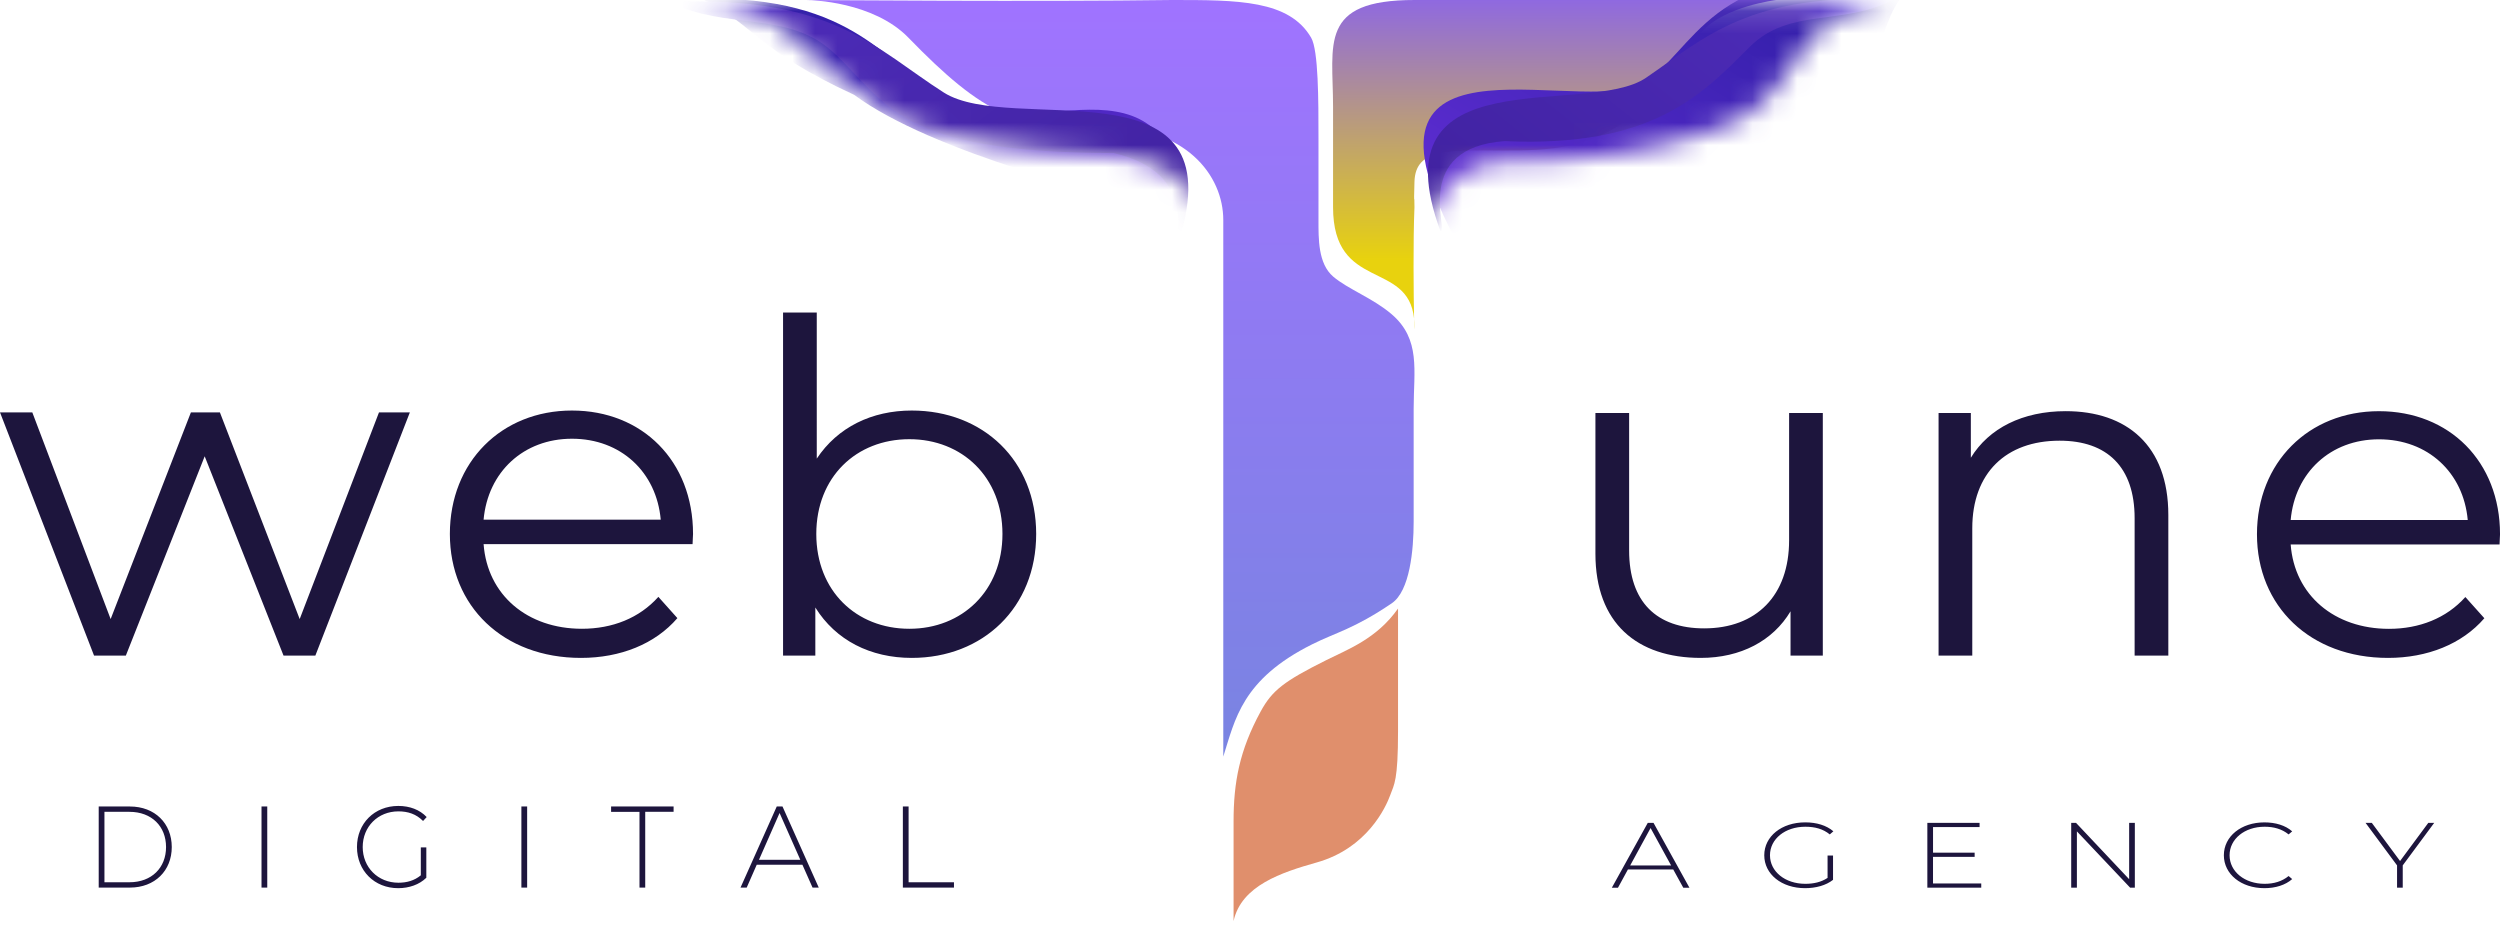
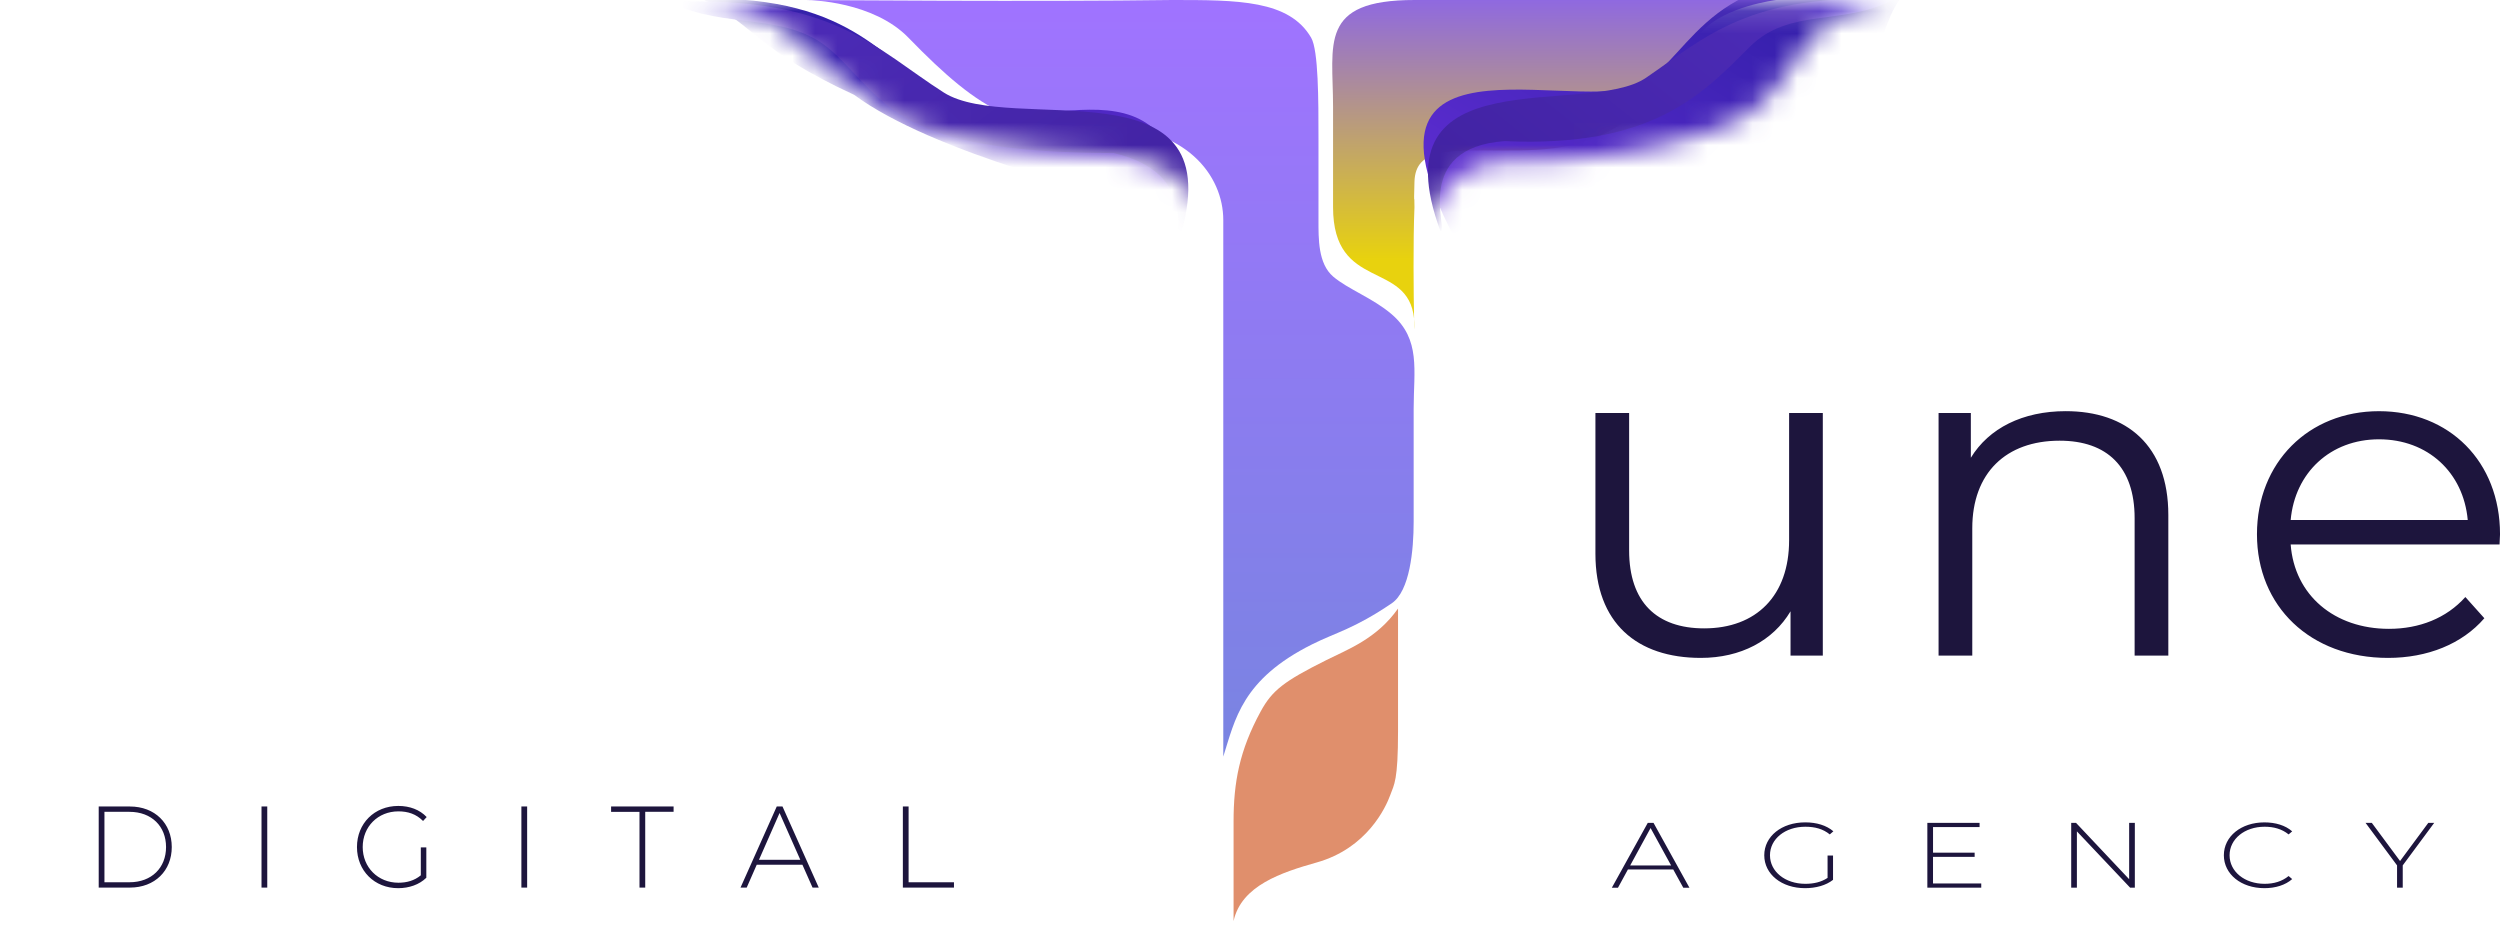
<svg xmlns="http://www.w3.org/2000/svg" width="112" height="42" fill="none">
-   <path d="M16.979 18.474l-3.553 9.26-3.575-9.26H8.553l-3.596 9.26-3.51-9.26H0L4.213 29.37h1.425l3.532-8.928 3.532 8.928h1.426l4.234-10.896h-1.383zm14.069 5.448c0-3.273-2.276-5.53-5.425-5.53-3.15 0-5.469 2.299-5.469 5.53 0 3.232 2.384 5.552 5.873 5.552 1.766 0 3.32-.622 4.32-1.782l-.852-.953c-.851.953-2.064 1.43-3.425 1.43-2.447 0-4.235-1.512-4.405-3.791h9.362c0-.166.021-.331.021-.456zm-5.425-4.267c2.191 0 3.787 1.491 3.978 3.625h-7.936c.192-2.134 1.787-3.625 3.958-3.625zm15.223-1.263c-1.787 0-3.319.745-4.255 2.154V14h-1.51v15.37h1.446v-2.154c.915 1.47 2.468 2.258 4.32 2.258 3.191 0 5.574-2.258 5.574-5.552 0-3.293-2.383-5.53-5.575-5.53zm-.106 9.777c-2.383 0-4.17-1.699-4.17-4.247s1.787-4.246 4.17-4.246c2.362 0 4.17 1.698 4.17 4.246 0 2.548-1.808 4.247-4.17 4.247z" fill="#1D153D" />
  <path d="M62.348 27.03c-1.706 1.153-2.481 1.295-3.553 1.83-3.166 1.578-3.464 3.381-3.992 5.035V9.855c0-1.971-1.64-4.224-5.576-4.224-1.644 0-2.952 0-4.265-.563-1.312-.563-2.624-1.69-4.264-3.379C39.126.07 36.348.003 36.12 0h-.014.014c.443.004 10.562.084 16.387 0 2.952 0 5.249 0 6.233 1.69.328.563.328 2.815.328 4.504v3.66c0 .846-.018 1.956.656 2.535.656.563 1.788.971 2.624 1.69 1.312 1.125.984 2.533.984 4.223v5.068c0 1.274-.17 3.11-.984 3.66z" fill="url(#paint0_linear)" />
  <path d="M63.368 0h16.21s-2.32.281-3.316 1.406c-.885 1.001-1.887 2.661-2.652 3.375-2.102 1.96-4.31 1.96-6.3 1.96-2.321 0-3.902-.14-3.942 1.405-.037 1.406 0 .29 0 1.134-.065 1.505-.038 3.98-.017 4.997.01.109.017.224.017.346 0 .247-.008.075-.017-.346-.266-2.632-3.63-1.215-3.63-4.997v-4.5c0-2.811-.664-4.78 3.647-4.78z" fill="url(#paint1_linear)" />
  <mask id="a" maskUnits="userSpaceOnUse" x="59" y="0" width="26" height="16">
    <path d="M63.762.152H84.86s-2.498.285-3.569 1.424c-.952 1.013-1.49 2.4-2.855 3.416-1.365 1.015-5.586 2.231-10.638 2.231-3.431 0-3.992 2.842-4.035 4.406a57.571 57.571 0 00-.029 3.59c.02.138.03.286.03.443 0 .344-.017.106-.03-.443-.355-2.61-3.897-1.888-3.897-5.673V4.992c0-2.847-.713-4.84 3.926-4.84z" fill="url(#paint2_linear)" />
  </mask>
  <g mask="url(#a)">
    <g filter="url(#filter0_di)">
      <path d="M61.582-.702c3.569-.284.357-.284 6.424 0-2.142 1.139-1.76 1.87-3.926 3.416-2.313 1.652 6.781 13.38 0 13.664-4.64.195-5.33-2.9-6.044-1.191 0-1.139-.238-6.263-.357-8.255-.356-5.978.958-7.399 3.903-7.634z" fill="url(#paint3_linear)" />
    </g>
    <g filter="url(#filter1_di)">
      <path d="M68.47-.978c3.79-.302 7.555-.302 13.998 0-2.274 1.21-4.144.474-6.443 2.116-2.456 1.754-1.87 2.59-9.07 2.892-4.928.207-2.654 9.372-3.412 11.186 0-1.21-.253-6.65-.379-8.767C62.785.1 65.344-.73 68.47-.978z" fill="url(#paint4_linear)" />
    </g>
    <g filter="url(#filter2_di)">
      <path d="M64.46-1.77c3.569-.285 7.47-.73 13.537-.446C75.856-1.077 67.672-.825 65.507.72c-2.313 1.652-1.785 1.993-1.785 4.056 0 3.23.714 8.754 0 10.462.246-5.124 0-5.764-3.569-8.54-5.371-4.178 1.362-8.234 4.307-8.469z" fill="url(#paint5_linear)" />
    </g>
    <g filter="url(#filter3_i)">
      <path d="M73.898 3.574c2.403-1.97 3.214-5.546 12.145-4.404-2.287 1.253-.778 3.762-4.96 5.709-2.582 2.752-12.28 5.224-15.992 5.627-5.171-9.89 6.405-4.963 8.807-6.932z" fill="url(#paint6_linear)" />
    </g>
    <g filter="url(#filter4_di)">
      <path d="M73.742 2.484C76.395.67 78.4-1.33 84.842-1.026c-2.274 1.209-4.667.345-6.443 2.116-2.121 2.114-4.329 4.534-10.992 4.232-4.169.302-2.498 4.025-2.876 4.025-2.936-7.913 6.558-5.05 9.211-6.863z" fill="url(#paint7_linear)" />
    </g>
  </g>
  <mask id="b" maskUnits="userSpaceOnUse" x="30" y="0" width="33" height="35">
    <path d="M58.09 29.32c1.32-.531 2.55-1.064 3.857-1.992.805-.572.988-2.413.988-3.701v-5.124c0-1.708.33-3.131-.988-4.27-.84-.726-1.976-1.139-2.634-1.708-.677-.585-.659-1.708-.659-2.562v-3.7c0-1.708 0-3.986-.33-4.555C57.338 0 55.032 0 52.069 0 46.088.087 30.99 0 30.99 0s2.964 0 4.61 1.708c1.648 1.708 2.707 2.277 4.282 3.416 1.575 1.139 7.263 1.795 8.913 1.795 4.398 0 5.578 2.34 5.578 4.333V34.34c.638-3.117 2.398-4.334 3.717-5.018z" fill="url(#paint8_linear)" />
  </mask>
  <g mask="url(#b)">
    <g filter="url(#filter5_di)">
      <path d="M55.032 2.573c-3.293-.285-.33-.285-5.928 0 1.976 1.139 1.624 1.87 3.623 3.416 2.134 1.651.323.88 1.303 5.113.377 1.63-.28 3.822 1.002 5.124 1.2 1.22 2.963 2.277 4.94 3.7 1.975 1.424 3.293 5.694 1.975 7.686 6.258-7.686-3.424-15.413-3.314-17.406.33-5.978-.884-7.398-3.601-7.633z" fill="url(#paint9_linear)" />
    </g>
    <g filter="url(#filter6_di)">
      <path d="M60.986 34.148c-1.146 0 .33.285 5.928 0-1.976-1.138-1.624-1.87-3.622-3.416-2.135-1.651.622 1.113-.357-3.12-.377-1.63.83-3.416-.33-5.409-1.646-2.277-3.351-2.562-5.269-4.27-1.917-1.707-3.622-2.277-3.293-6.262-3.892 6.274.081 8.695 3.293 11.035 2.91 2.12 5.028 4.314 3.15 6.614.765 5.948 1.647 4.828.5 4.828z" fill="url(#paint10_linear)" />
    </g>
    <g filter="url(#filter7_di)">
      <path d="M56.683 36.06c-1.147 0-.41 9.283 5.19 8.998-1.976-1.139.569-10.868-1.43-12.414-2.133-1.652 2.41 1.745 1.43-2.488-.378-1.63-.777.396-1.936-1.596 4.926-1.217-3.531-7.007-5.448-8.715-1.918-1.708-3.623-2.278-3.294-6.263-3.892 6.274-1.858 7.316 1.354 9.656 2.909 2.119 6.509 4.181 5.59 6.918.764 5.948-.31 5.904-1.456 5.904z" fill="url(#paint11_linear)" />
    </g>
    <g filter="url(#filter8_di)">
      <path d="M53.014 43.359c-1.146 0-.409 9.283 5.19 8.998-1.976-1.138.57-10.868-1.429-12.414-2.134-1.652-.52-.003-1.5-4.236-.377-1.63 3.71-3.482 2.551-5.474 2.2-2.813-2.55-4.399-3.356-6.463-1.157-2.965-7.273 1.097-6.943-2.889-3.892 6.274-1.859 7.316 1.353 9.656 2.909 2.119 6.51 4.181 5.59 6.919.765 5.948-.31 5.903-1.456 5.903z" fill="url(#paint12_linear)" />
    </g>
    <g filter="url(#filter9_di)">
-       <path d="M55.375-.273c-3.293-.285-.33-.285-5.928 0 1.976 1.138 1.625 1.87 3.623 3.416 2.134 1.651.323.88 1.303 5.113.377 1.63.364 3.252 1.647 4.554 1.2 1.22 3.679 2.16 4.61 2.562 2.75 1.19 1.426 6.175 2.305 7.97 2.965-8.54-4.069-13.99-3.959-15.982.33-5.978-.884-7.399-3.6-7.633z" fill="url(#paint13_linear)" />
-     </g>
+       </g>
    <g filter="url(#filter10_di)">
      <path d="M52.026-.625c-3.41-.387-7.145-.948-12.914-.812 2.083 1.232 9.89 1.704 12.01 3.357 2.266 1.765 1.775 2.103 1.853 4.234.12 3.334-.352 9.02.392 10.801-.426-5.296-.216-5.95 3.08-8.725 4.96-4.175-1.607-8.537-4.42-8.855z" fill="url(#paint14_linear)" />
    </g>
    <g filter="url(#filter11_di)">
      <path d="M48.575.02c-4.156-.325-8.28-.342-15.339-.063 2.501 1.243 4.544.501 7.077 2.186 2.704 1.799 2.068 2.649 9.961 2.99 5.401.232 2.98 9.564 3.824 11.417-.01-1.233.226-6.779.348-8.935.367-6.47-2.443-7.327-5.871-7.595z" fill="url(#paint15_linear)" />
    </g>
    <g filter="url(#filter12_i)">
      <path d="M42.643 4.755C39.708 2.87 38.345-.183 31.438-.06c2.5 1.272 2.422 2.276 6.83 4.31 3.455 2.563 11.48 4.611 14.765 5.3-.368-7.855-7.455-2.908-10.39-4.795z" fill="url(#paint16_linear)" />
    </g>
    <g filter="url(#filter13_di)">
      <path d="M42.28 3.144c-3.034-1.93-4.953-4.367-12.308-4.056 2.6 1.288 5.33.374 7.362 2.258 2.427 2.249 2.801 4.498 12.56 4.512 3.913.905 2.533 3.993 3.037 3.536 2.143-7.702-7.617-4.32-10.651-6.25z" fill="url(#paint17_linear)" />
    </g>
  </g>
  <path d="M59.425 29.57c.963-.482 2.254-.955 3.207-2.307v5.488c0 2.233-.173 2.387-.347 2.864-.202.557-1.04 2.386-3.294 3.023-1.572.444-3.38 1.034-3.727 2.625v-4.455c0-1.75.26-3.182 1.213-4.932.52-.953 1.04-1.352 2.948-2.306z" fill="#E08F6C" />
  <mask id="c" maskUnits="userSpaceOnUse" x="55" y="27" width="8" height="15">
-     <path d="M59.267 29.928c.976-.46 2.287-.912 3.254-2.204v8.286c0 1.141-1.583 2.206-3.694 2.586-1.634.294-3.463.988-3.815 2.509v-4.258c0-1.673.296-3.041 1.264-4.714.527-.91 1.055-1.292 2.99-2.205z" fill="#C4C4C4" />
-   </mask>
+     </mask>
  <g mask="url(#c)">
    <g filter="url(#filter14_di)">
-       <path d="M55.428 47.491s.288-3.193 2.048-5.702c-4.398-.608 1.935-3.497 3.254-6.234 1.38-2.864 2.298-7.375 1.583-8.363-1.646-2.278-4.968 3.332-6.885 1.624-1.917-1.708-3.623-2.277-3.293-6.262-3.892 6.274-1.39 10.433 1.822 12.773 2.909 2.119 2.2 2.052.264 4.865-1.495 4.486 1.207 7.3 1.207 7.3z" fill="url(#paint18_linear)" />
-     </g>
+       </g>
    <g filter="url(#filter15_di)">
      <path d="M55.545 41.104s-2.682-3.953 0-3.953c1.49-2.661 4.13-2.955 4.833-4.638.53-1.267 1.672-3.421.88-5.93-1.647-2.277-3.796-2.445-5.713-4.153-1.917-1.708-3.622-2.278-3.293-6.263-3.892 6.274 1.308 7.544 4.52 9.884 2.909 2.119 1.583 4.638-.352 7.45-1.495 4.486-.875 7.603-.875 7.603z" fill="url(#paint19_linear)" />
    </g>
    <g filter="url(#filter16_di)">
      <path d="M53.317 44.754s1.783-.837 3.543-3.345c-4.398-.609 2.11-4.486 2.11-6.387 0-1.52-.12-4.79-.615-5.474-1.647-2.277-3.121-1.761-5.038-3.469-1.917-1.708-3.623-2.277-3.294-6.263-3.892 6.274-1.389 10.433 1.823 12.773 2.909 2.12 2.199 2.053.264 4.866-1.495 4.486 1.207 7.299 1.207 7.299z" fill="url(#paint20_linear)" />
    </g>
  </g>
  <path d="M80.152 18.503v5.702c0 2.48-1.468 3.946-3.807 3.946-2.127 0-3.36-1.177-3.36-3.491v-6.157h-1.51v6.302c0 3.12 1.871 4.669 4.721 4.669 1.786 0 3.233-.765 4.02-2.087v1.983h1.446V18.503h-1.51zm12.395-.083c-1.935 0-3.445.765-4.253 2.087v-2.004h-1.446V29.37h1.51v-5.702c0-2.479 1.51-3.925 3.913-3.925 2.127 0 3.36 1.178 3.36 3.47v6.157h1.51v-6.3c0-3.12-1.871-4.65-4.594-4.65zm19.454 5.517c0-3.264-2.276-5.516-5.423-5.516-3.148 0-5.466 2.293-5.466 5.516s2.382 5.537 5.87 5.537c1.765 0 3.317-.62 4.317-1.777l-.851-.95c-.85.95-2.063 1.425-3.424 1.425-2.445 0-4.232-1.508-4.402-3.78h9.358c0-.166.021-.331.021-.455zm-5.423-4.256c2.19 0 3.785 1.488 3.977 3.615h-7.933c.191-2.127 1.786-3.615 3.956-3.615zM4.422 39.764h1.397c1.12 0 1.876-.758 1.876-1.816 0-1.059-.756-1.817-1.876-1.817H4.422v3.633zm.257-.239V36.37H5.8c.998 0 1.639.654 1.639 1.578 0 .923-.64 1.577-1.64 1.577H4.68zm7.037.239h.257V36.13h-.257v3.633zm7.136-.55c-.287.238-.63.332-1.003.332-.918 0-1.6-.69-1.6-1.598 0-.914.682-1.599 1.6-1.599.428 0 .796.12 1.104.431l.162-.176c-.313-.332-.762-.498-1.271-.498-1.07 0-1.852.783-1.852 1.842 0 1.058.782 1.842 1.846 1.842.485 0 .944-.156 1.261-.467v-1.36h-.247v1.25zm4.506.55h.258V36.13h-.258v3.633zm5.291 0h.257V36.37h1.271v-.239h-2.8v.24h1.272v3.393zm7.753 0h.278l-1.624-3.633h-.258l-1.623 3.633h.277l.449-1.023h2.047l.454 1.023zm-2.4-1.246l.923-2.096.928 2.096h-1.851zm6.446 1.246h2.29v-.239h-2.033v-3.394h-.257v3.633zm34.964.006h.275l-1.61-2.907h-.256l-1.61 2.906h.275l.445-.817h2.03l.45.817zm-2.38-.997l.914-1.677.92 1.677h-1.835zm8.843.557c-.285.19-.625.265-.995.265-.91 0-1.585-.552-1.585-1.279 0-.73.675-1.278 1.585-1.278.425 0 .79.095 1.095.344l.16-.14c-.31-.266-.755-.4-1.26-.4-1.06 0-1.836.628-1.836 1.474 0 .847.776 1.474 1.83 1.474.481 0 .936-.124 1.251-.373v-1.088h-.245v1zm4.724.248v-1.191h1.865V38.2H86.6v-1.146h2.085v-.19h-2.34v2.905h2.415v-.19H86.6zm8.787-2.714v2.524l-2.38-2.524h-.216v2.905h.255v-2.524l2.386 2.524h.21v-2.905h-.255zm6.059 2.926c.495 0 .94-.137 1.245-.407l-.16-.137c-.3.245-.665.349-1.075.349-.895 0-1.57-.548-1.57-1.279 0-.73.675-1.278 1.57-1.278.41 0 .775.1 1.075.344l.16-.137c-.305-.27-.75-.402-1.245-.402-1.041 0-1.816.627-1.816 1.473 0 .847.775 1.474 1.816 1.474zm7.608-2.926h-.265l-1.265 1.71-1.266-1.71h-.28l1.411 1.905v1h.255v-1l1.41-1.905z" fill="#1D153D" />
  <defs>
    <linearGradient id="paint0_linear" x1="49.896" y1="0" x2="49.896" y2="39.982" gradientUnits="userSpaceOnUse">
      <stop stop-color="#A073FF" />
      <stop offset="1" stop-color="#7287DC" />
    </linearGradient>
    <linearGradient id="paint1_linear" x1="67.826" y1="0" x2="67.826" y2="11.614" gradientUnits="userSpaceOnUse">
      <stop stop-color="#8F69E0" />
      <stop offset="1" stop-color="#E8D20E" />
    </linearGradient>
    <linearGradient id="paint2_linear" x1="68.56" y1=".152" x2="68.56" y2="11.909" gradientUnits="userSpaceOnUse">
      <stop stop-color="#8F69E0" />
      <stop offset="1" stop-color="#E8D20E" />
    </linearGradient>
    <linearGradient id="paint3_linear" x1="57.58" y1="8.987" x2="69.237" y2="-5.627" gradientUnits="userSpaceOnUse">
      <stop stop-color="#A34CEE" />
      <stop offset=".202" stop-color="#783BCB" />
      <stop offset=".631" stop-color="#492CD0" />
      <stop offset=".881" stop-color="#2B139C" />
    </linearGradient>
    <linearGradient id="paint4_linear" x1="63.059" y1="8.632" x2="75.438" y2="-6.888" gradientUnits="userSpaceOnUse">
      <stop stop-color="#A34CEE" />
      <stop offset=".202" stop-color="#783BCB" />
      <stop offset=".631" stop-color="#492CD0" />
      <stop offset=".881" stop-color="#2B139C" />
    </linearGradient>
    <linearGradient id="paint5_linear" x1="59.797" y1="8.407" x2="71.154" y2="-7.255" gradientUnits="userSpaceOnUse">
      <stop stop-color="#A34CEE" />
      <stop offset=".152" stop-color="#783BCB" />
      <stop offset=".457" stop-color="#492CD0" />
      <stop offset=".649" stop-color="#2B139C" />
    </linearGradient>
    <linearGradient id="paint6_linear" x1="67.852" y1="11.007" x2="77.526" y2="-5.206" gradientUnits="userSpaceOnUse">
      <stop stop-color="#5E2DD2" />
      <stop offset="1" stop-color="#2B1CA2" />
    </linearGradient>
    <linearGradient id="paint7_linear" x1="65.433" y1="8.584" x2="77.812" y2="-6.936" gradientUnits="userSpaceOnUse">
      <stop stop-color="#4122A1" />
      <stop offset=".82" stop-color="#4C2BB7" />
      <stop offset="1" stop-color="#4E31EA" />
    </linearGradient>
    <linearGradient id="paint8_linear" x1="49.446" y1="0" x2="49.446" y2="40.422" gradientUnits="userSpaceOnUse">
      <stop stop-color="#A073FF" />
      <stop offset="1" stop-color="#7287DC" />
    </linearGradient>
    <linearGradient id="paint9_linear" x1="68.863" y1="31.882" x2="49.479" y2="-2.295" gradientUnits="userSpaceOnUse">
      <stop offset=".105" stop-color="#EDA362" />
      <stop offset=".284" stop-color="#D74F7C" />
      <stop offset=".512" stop-color="#A04AEA" />
      <stop offset=".792" stop-color="#492CD0" />
      <stop offset="1" stop-color="#2B139C" />
    </linearGradient>
    <linearGradient id="paint10_linear" x1="47.155" y1="4.839" x2="66.539" y2="39.016" gradientUnits="userSpaceOnUse">
      <stop offset=".184" stop-color="#EDA362" />
      <stop offset=".295" stop-color="#8D43DB" />
      <stop offset=".625" stop-color="#D9636B" />
      <stop offset=".837" stop-color="#F1C671" />
      <stop offset="1" stop-color="#2B139C" />
    </linearGradient>
    <linearGradient id="paint11_linear" x1="44.307" y1="6.75" x2="63.692" y2="40.927" gradientUnits="userSpaceOnUse">
      <stop offset=".184" stop-color="#EDA362" />
      <stop offset=".295" stop-color="#8D43DB" />
      <stop offset=".625" stop-color="#D9636B" />
      <stop offset=".837" stop-color="#F1C671" />
      <stop offset="1" stop-color="#2B139C" />
    </linearGradient>
    <linearGradient id="paint12_linear" x1="40.639" y1="14.049" x2="60.023" y2="48.227" gradientUnits="userSpaceOnUse">
      <stop offset=".184" stop-color="#EDA362" />
      <stop offset=".295" stop-color="#8D43DB" />
      <stop offset=".412" stop-color="#D9636B" />
      <stop offset=".704" stop-color="#F1C671" />
      <stop offset="1" stop-color="#2B139C" />
    </linearGradient>
    <linearGradient id="paint13_linear" x1="59.068" y1="9.416" x2="47.238" y2="-4.27" gradientUnits="userSpaceOnUse">
      <stop stop-color="#A34CEE" />
      <stop offset=".202" stop-color="#783BCB" />
      <stop offset=".631" stop-color="#492CD0" />
      <stop offset=".881" stop-color="#2B139C" />
    </linearGradient>
    <linearGradient id="paint14_linear" x1="56.851" y1="10.003" x2="44.541" y2="-5.758" gradientUnits="userSpaceOnUse">
      <stop stop-color="#A34CEE" />
      <stop offset=".152" stop-color="#783BCB" />
      <stop offset=".457" stop-color="#492CD0" />
      <stop offset=".649" stop-color="#2B139C" />
    </linearGradient>
    <linearGradient id="paint15_linear" x1="54.578" y1="9.841" x2="42.122" y2="-6.947" gradientUnits="userSpaceOnUse">
      <stop stop-color="#A34CEE" />
      <stop offset=".202" stop-color="#783BCB" />
      <stop offset=".631" stop-color="#492CD0" />
      <stop offset=".881" stop-color="#2B139C" />
    </linearGradient>
    <linearGradient id="paint16_linear" x1="52.193" y1="10.798" x2="39.627" y2="-6.137" gradientUnits="userSpaceOnUse">
      <stop stop-color="#5E2DD2" />
      <stop offset="1" stop-color="#2B1CA2" />
    </linearGradient>
    <linearGradient id="paint17_linear" x1="52.157" y1="9.325" x2="39.226" y2="-8.1" gradientUnits="userSpaceOnUse">
      <stop stop-color="#4122A1" />
      <stop offset=".82" stop-color="#4C2BB7" />
      <stop offset="1" stop-color="#4E31EA" />
    </linearGradient>
    <linearGradient id="paint18_linear" x1="55.277" y1="9.781" x2="57.118" y2="51.852" gradientUnits="userSpaceOnUse">
      <stop offset=".184" stop-color="#EDA362" />
      <stop offset=".295" stop-color="#8D43DB" />
      <stop offset=".411" stop-color="#D9636B" />
      <stop offset=".766" stop-color="#FFD177" />
      <stop offset="1" stop-color="#2B139C" />
    </linearGradient>
    <linearGradient id="paint19_linear" x1="45.364" y1="9.335" x2="64.748" y2="43.512" gradientUnits="userSpaceOnUse">
      <stop offset=".184" stop-color="#EDA362" />
      <stop offset=".295" stop-color="#8D43DB" />
      <stop offset=".625" stop-color="#D9636B" />
      <stop offset=".837" stop-color="#F1C671" />
      <stop offset="1" stop-color="#2B139C" />
    </linearGradient>
    <linearGradient id="paint20_linear" x1="43.136" y1="12.985" x2="62.52" y2="47.162" gradientUnits="userSpaceOnUse">
      <stop offset=".184" stop-color="#EDA362" />
      <stop offset=".295" stop-color="#8D43DB" />
      <stop offset=".361" stop-color="#D9636B" />
      <stop offset=".889" stop-color="#F1C671" />
      <stop offset="1" stop-color="#2B139C" />
    </linearGradient>
    <filter id="filter0_di" x="55.623" y="-3.915" width="14.383" height="21.302" filterUnits="userSpaceOnUse" color-interpolation-filters="sRGB">
      <feFlood flood-opacity="0" result="BackgroundImageFix" />
      <feColorMatrix in="SourceAlpha" values="0 0 0 0 0 0 0 0 0 0 0 0 0 0 0 0 0 0 127 0" />
      <feOffset dy="-1" />
      <feGaussianBlur stdDeviation="1" />
      <feColorMatrix values="0 0 0 0 0.204 0 0 0 0 0.11 0 0 0 0 0.561 0 0 0 0.64 0" />
      <feBlend in2="BackgroundImageFix" result="effect1_dropShadow" />
      <feBlend in="SourceGraphic" in2="effect1_dropShadow" result="shape" />
      <feColorMatrix in="SourceAlpha" values="0 0 0 0 0 0 0 0 0 0 0 0 0 0 0 0 0 0 127 0" result="hardAlpha" />
      <feOffset dx="48" dy="2" />
      <feGaussianBlur stdDeviation="2" />
      <feComposite in2="hardAlpha" operator="arithmetic" k2="-1" k3="1" />
      <feColorMatrix values="0 0 0 0 0 0 0 0 0 0 0 0 0 0 0 0 0 0 0.02 0" />
      <feBlend in2="shape" result="effect2_innerShadow" />
    </filter>
    <filter id="filter1_di" x="61.127" y="-4.205" width="23.341" height="20.421" filterUnits="userSpaceOnUse" color-interpolation-filters="sRGB">
      <feFlood flood-opacity="0" result="BackgroundImageFix" />
      <feColorMatrix in="SourceAlpha" values="0 0 0 0 0 0 0 0 0 0 0 0 0 0 0 0 0 0 127 0" />
      <feOffset dy="-1" />
      <feGaussianBlur stdDeviation="1" />
      <feColorMatrix values="0 0 0 0 0.204 0 0 0 0 0.11 0 0 0 0 0.561 0 0 0 0.64 0" />
      <feBlend in2="BackgroundImageFix" result="effect1_dropShadow" />
      <feBlend in="SourceGraphic" in2="effect1_dropShadow" result="shape" />
      <feColorMatrix in="SourceAlpha" values="0 0 0 0 0 0 0 0 0 0 0 0 0 0 0 0 0 0 127 0" result="hardAlpha" />
      <feOffset dx="48" dy="2" />
      <feGaussianBlur stdDeviation="2" />
      <feComposite in2="hardAlpha" operator="arithmetic" k2="-1" k3="1" />
      <feColorMatrix values="0 0 0 0 0 0 0 0 0 0 0 0 0 0 0 0 0 0 0.02 0" />
      <feBlend in2="shape" result="effect2_innerShadow" />
    </filter>
    <filter id="filter2_di" x="56.137" y="-5.308" width="23.86" height="21.547" filterUnits="userSpaceOnUse" color-interpolation-filters="sRGB">
      <feFlood flood-opacity="0" result="BackgroundImageFix" />
      <feColorMatrix in="SourceAlpha" values="0 0 0 0 0 0 0 0 0 0 0 0 0 0 0 0 0 0 127 0" />
      <feOffset dy="-1" />
      <feGaussianBlur stdDeviation="1" />
      <feColorMatrix values="0 0 0 0 0.204 0 0 0 0 0.11 0 0 0 0 0.561 0 0 0 0.64 0" />
      <feBlend in2="BackgroundImageFix" result="effect1_dropShadow" />
      <feBlend in="SourceGraphic" in2="effect1_dropShadow" result="shape" />
      <feColorMatrix in="SourceAlpha" values="0 0 0 0 0 0 0 0 0 0 0 0 0 0 0 0 0 0 127 0" result="hardAlpha" />
      <feOffset dx="48" dy="2" />
      <feGaussianBlur stdDeviation="2" />
      <feComposite in2="hardAlpha" operator="arithmetic" k2="-1" k3="1" />
      <feColorMatrix values="0 0 0 0 0 0 0 0 0 0 0 0 0 0 0 0 0 0 0.02 0" />
      <feBlend in2="shape" result="effect2_innerShadow" />
    </filter>
    <filter id="filter3_i" x="63.775" y="-1.05" width="22.268" height="11.556" filterUnits="userSpaceOnUse" color-interpolation-filters="sRGB">
      <feFlood flood-opacity="0" result="BackgroundImageFix" />
      <feBlend in="SourceGraphic" in2="BackgroundImageFix" result="shape" />
      <feColorMatrix in="SourceAlpha" values="0 0 0 0 0 0 0 0 0 0 0 0 0 0 0 0 0 0 127 0" result="hardAlpha" />
      <feOffset />
      <feGaussianBlur stdDeviation="2.5" />
      <feComposite in2="hardAlpha" operator="arithmetic" k2="-1" k3="1" />
      <feColorMatrix values="0 0 0 0 0 0 0 0 0 0 0 0 0 0 0 0 0 0 0.15 0" />
      <feBlend in2="shape" result="effect1_innerShadow" />
    </filter>
    <filter id="filter4_di" x="59.973" y="-4.057" width="28.869" height="18.404" filterUnits="userSpaceOnUse" color-interpolation-filters="sRGB">
      <feFlood flood-opacity="0" result="BackgroundImageFix" />
      <feColorMatrix in="SourceAlpha" values="0 0 0 0 0 0 0 0 0 0 0 0 0 0 0 0 0 0 127 0" />
      <feOffset dy="1" />
      <feGaussianBlur stdDeviation="2" />
      <feColorMatrix values="0 0 0 0 0 0 0 0 0 0 0 0 0 0 0 0 0 0 0.4 0" />
      <feBlend in2="BackgroundImageFix" result="effect1_dropShadow" />
      <feBlend in="SourceGraphic" in2="effect1_dropShadow" result="shape" />
      <feColorMatrix in="SourceAlpha" values="0 0 0 0 0 0 0 0 0 0 0 0 0 0 0 0 0 0 127 0" result="hardAlpha" />
      <feOffset />
      <feGaussianBlur stdDeviation="2" />
      <feComposite in2="hardAlpha" operator="arithmetic" k2="-1" k3="1" />
      <feColorMatrix values="0 0 0 0 0 0 0 0 0 0 0 0 0 0 0 0 0 0 0.02 0" />
      <feBlend in2="shape" result="effect2_innerShadow" />
    </filter>
    <filter id="filter5_di" x="17.104" y="-30.641" width="89.951" height="89.253" filterUnits="userSpaceOnUse" color-interpolation-filters="sRGB">
      <feFlood flood-opacity="0" result="BackgroundImageFix" />
      <feColorMatrix in="SourceAlpha" values="0 0 0 0 0 0 0 0 0 0 0 0 0 0 0 0 0 0 127 0" />
      <feOffset dy="-1" />
      <feGaussianBlur stdDeviation="16" />
      <feColorMatrix values="0 0 0 0 0.204 0 0 0 0 0.11 0 0 0 0 0.561 0 0 0 0.64 0" />
      <feBlend in2="BackgroundImageFix" result="effect1_dropShadow" />
      <feBlend in="SourceGraphic" in2="effect1_dropShadow" result="shape" />
      <feColorMatrix in="SourceAlpha" values="0 0 0 0 0 0 0 0 0 0 0 0 0 0 0 0 0 0 127 0" result="hardAlpha" />
      <feOffset dx="48" dy="2" />
      <feGaussianBlur stdDeviation="21.5" />
      <feComposite in2="hardAlpha" operator="arithmetic" k2="-1" k3="1" />
      <feColorMatrix values="0 0 0 0 0 0 0 0 0 0 0 0 0 0 0 0 0 0 0.02 0" />
      <feBlend in2="shape" result="effect2_innerShadow" />
    </filter>
    <filter id="filter6_di" x="19.43" y="-22.329" width="80.484" height="88.604" filterUnits="userSpaceOnUse" color-interpolation-filters="sRGB">
      <feFlood flood-opacity="0" result="BackgroundImageFix" />
      <feColorMatrix in="SourceAlpha" values="0 0 0 0 0 0 0 0 0 0 0 0 0 0 0 0 0 0 127 0" />
      <feOffset dy="-1" />
      <feGaussianBlur stdDeviation="16.5" />
      <feColorMatrix values="0 0 0 0 0.196 0 0 0 0 0.101 0 0 0 0 0.094 0 0 0 0.26 0" />
      <feBlend in2="BackgroundImageFix" result="effect1_dropShadow" />
      <feBlend in="SourceGraphic" in2="effect1_dropShadow" result="shape" />
      <feColorMatrix in="SourceAlpha" values="0 0 0 0 0 0 0 0 0 0 0 0 0 0 0 0 0 0 127 0" result="hardAlpha" />
      <feOffset dx="48" dy="2" />
      <feGaussianBlur stdDeviation="9" />
      <feComposite in2="hardAlpha" operator="arithmetic" k2="-1" k3="1" />
      <feColorMatrix values="0 0 0 0 0 0 0 0 0 0 0 0 0 0 0 0 0 0 0.02 0" />
      <feBlend in2="shape" result="effect2_innerShadow" />
    </filter>
    <filter id="filter7_di" x="23.064" y="-13.418" width="64.949" height="83.482" filterUnits="userSpaceOnUse" color-interpolation-filters="sRGB">
      <feFlood flood-opacity="0" result="BackgroundImageFix" />
      <feColorMatrix in="SourceAlpha" values="0 0 0 0 0 0 0 0 0 0 0 0 0 0 0 0 0 0 127 0" />
      <feOffset dy="-1" />
      <feGaussianBlur stdDeviation="13" />
      <feColorMatrix values="0 0 0 0 0.196 0 0 0 0 0.101 0 0 0 0 0.094 0 0 0 0.26 0" />
      <feBlend in2="BackgroundImageFix" result="effect1_dropShadow" />
      <feBlend in="SourceGraphic" in2="effect1_dropShadow" result="shape" />
      <feColorMatrix in="SourceAlpha" values="0 0 0 0 0 0 0 0 0 0 0 0 0 0 0 0 0 0 127 0" result="hardAlpha" />
      <feOffset dx="48" dy="2" />
      <feGaussianBlur stdDeviation="2" />
      <feComposite in2="hardAlpha" operator="arithmetic" k2="-1" k3="1" />
      <feColorMatrix values="0 0 0 0 0 0 0 0 0 0 0 0 0 0 0 0 0 0 0.02 0" />
      <feBlend in2="shape" result="effect2_innerShadow" />
    </filter>
    <filter id="filter8_di" x="17.395" y="-8.119" width="69.007" height="87.482" filterUnits="userSpaceOnUse" color-interpolation-filters="sRGB">
      <feFlood flood-opacity="0" result="BackgroundImageFix" />
      <feColorMatrix in="SourceAlpha" values="0 0 0 0 0 0 0 0 0 0 0 0 0 0 0 0 0 0 127 0" />
      <feOffset dy="-1" />
      <feGaussianBlur stdDeviation="14" />
      <feColorMatrix values="0 0 0 0 0.196 0 0 0 0 0.101 0 0 0 0 0.094 0 0 0 0.26 0" />
      <feBlend in2="BackgroundImageFix" result="effect1_dropShadow" />
      <feBlend in="SourceGraphic" in2="effect1_dropShadow" result="shape" />
      <feColorMatrix in="SourceAlpha" values="0 0 0 0 0 0 0 0 0 0 0 0 0 0 0 0 0 0 127 0" result="hardAlpha" />
      <feOffset dx="48" dy="2" />
      <feGaussianBlur stdDeviation="2" />
      <feComposite in2="hardAlpha" operator="arithmetic" k2="-1" k3="1" />
      <feColorMatrix values="0 0 0 0 0 0 0 0 0 0 0 0 0 0 0 0 0 0 0.02 0" />
      <feBlend in2="shape" result="effect2_innerShadow" />
    </filter>
    <filter id="filter9_di" x="26.447" y="-24.487" width="60.218" height="69.83" filterUnits="userSpaceOnUse" color-interpolation-filters="sRGB">
      <feFlood flood-opacity="0" result="BackgroundImageFix" />
      <feColorMatrix in="SourceAlpha" values="0 0 0 0 0 0 0 0 0 0 0 0 0 0 0 0 0 0 127 0" />
      <feOffset dy="-1" />
      <feGaussianBlur stdDeviation="11.5" />
      <feColorMatrix values="0 0 0 0 0.204 0 0 0 0 0.11 0 0 0 0 0.561 0 0 0 0.57 0" />
      <feBlend in2="BackgroundImageFix" result="effect1_dropShadow" />
      <feBlend in="SourceGraphic" in2="effect1_dropShadow" result="shape" />
      <feColorMatrix in="SourceAlpha" values="0 0 0 0 0 0 0 0 0 0 0 0 0 0 0 0 0 0 127 0" result="hardAlpha" />
      <feOffset dx="48" dy="2" />
      <feGaussianBlur stdDeviation="2" />
      <feComposite in2="hardAlpha" operator="arithmetic" k2="-1" k3="1" />
      <feColorMatrix values="0 0 0 0 0 0 0 0 0 0 0 0 0 0 0 0 0 0 0.02 0" />
      <feBlend in2="shape" result="effect2_innerShadow" />
    </filter>
    <filter id="filter10_di" x="27.111" y="-14.457" width="43.136" height="42.413" filterUnits="userSpaceOnUse" color-interpolation-filters="sRGB">
      <feFlood flood-opacity="0" result="BackgroundImageFix" />
      <feColorMatrix in="SourceAlpha" values="0 0 0 0 0 0 0 0 0 0 0 0 0 0 0 0 0 0 127 0" />
      <feOffset dy="-1" />
      <feGaussianBlur stdDeviation="6" />
      <feColorMatrix values="0 0 0 0 0.204 0 0 0 0 0.11 0 0 0 0 0.561 0 0 0 0.64 0" />
      <feBlend in2="BackgroundImageFix" result="effect1_dropShadow" />
      <feBlend in="SourceGraphic" in2="effect1_dropShadow" result="shape" />
      <feColorMatrix in="SourceAlpha" values="0 0 0 0 0 0 0 0 0 0 0 0 0 0 0 0 0 0 127 0" result="hardAlpha" />
      <feOffset dx="48" dy="2" />
      <feGaussianBlur stdDeviation="2" />
      <feComposite in2="hardAlpha" operator="arithmetic" k2="-1" k3="1" />
      <feColorMatrix values="0 0 0 0 0 0 0 0 0 0 0 0 0 0 0 0 0 0 0.02 0" />
      <feBlend in2="shape" result="effect2_innerShadow" />
    </filter>
    <filter id="filter11_di" x="31.236" y="-3.239" width="25.242" height="20.789" filterUnits="userSpaceOnUse" color-interpolation-filters="sRGB">
      <feFlood flood-opacity="0" result="BackgroundImageFix" />
      <feColorMatrix in="SourceAlpha" values="0 0 0 0 0 0 0 0 0 0 0 0 0 0 0 0 0 0 127 0" />
      <feOffset dy="-1" />
      <feGaussianBlur stdDeviation="1" />
      <feColorMatrix values="0 0 0 0 0.204 0 0 0 0 0.11 0 0 0 0 0.561 0 0 0 0.64 0" />
      <feBlend in2="BackgroundImageFix" result="effect1_dropShadow" />
      <feBlend in="SourceGraphic" in2="effect1_dropShadow" result="shape" />
      <feColorMatrix in="SourceAlpha" values="0 0 0 0 0 0 0 0 0 0 0 0 0 0 0 0 0 0 127 0" result="hardAlpha" />
      <feOffset dx="48" dy="2" />
      <feGaussianBlur stdDeviation="2" />
      <feComposite in2="hardAlpha" operator="arithmetic" k2="-1" k3="1" />
      <feColorMatrix values="0 0 0 0 0 0 0 0 0 0 0 0 0 0 0 0 0 0 0.02 0" />
      <feBlend in2="shape" result="effect2_innerShadow" />
    </filter>
    <filter id="filter12_i" x="31.438" y="-.063" width="21.596" height="9.613" filterUnits="userSpaceOnUse" color-interpolation-filters="sRGB">
      <feFlood flood-opacity="0" result="BackgroundImageFix" />
      <feBlend in="SourceGraphic" in2="BackgroundImageFix" result="shape" />
      <feColorMatrix in="SourceAlpha" values="0 0 0 0 0 0 0 0 0 0 0 0 0 0 0 0 0 0 127 0" result="hardAlpha" />
      <feOffset />
      <feGaussianBlur stdDeviation="2.5" />
      <feComposite in2="hardAlpha" operator="arithmetic" k2="-1" k3="1" />
      <feColorMatrix values="0 0 0 0 0 0 0 0 0 0 0 0 0 0 0 0 0 0 0.15 0" />
      <feBlend in2="shape" result="effect1_innerShadow" />
    </filter>
    <filter id="filter13_di" x="25.973" y="-3.939" width="31.263" height="18.379" filterUnits="userSpaceOnUse" color-interpolation-filters="sRGB">
      <feFlood flood-opacity="0" result="BackgroundImageFix" />
      <feColorMatrix in="SourceAlpha" values="0 0 0 0 0 0 0 0 0 0 0 0 0 0 0 0 0 0 127 0" />
      <feOffset dy="1" />
      <feGaussianBlur stdDeviation="2" />
      <feColorMatrix values="0 0 0 0 0 0 0 0 0 0 0 0 0 0 0 0 0 0 0.4 0" />
      <feBlend in2="BackgroundImageFix" result="effect1_dropShadow" />
      <feBlend in="SourceGraphic" in2="effect1_dropShadow" result="shape" />
      <feColorMatrix in="SourceAlpha" values="0 0 0 0 0 0 0 0 0 0 0 0 0 0 0 0 0 0 127 0" result="hardAlpha" />
      <feOffset />
      <feGaussianBlur stdDeviation="2" />
      <feComposite in2="hardAlpha" operator="arithmetic" k2="-1" k3="1" />
      <feColorMatrix values="0 0 0 0 0 0 0 0 0 0 0 0 0 0 0 0 0 0 0.02 0" />
      <feBlend in2="shape" result="effect2_innerShadow" />
    </filter>
    <filter id="filter14_di" x="17.152" y="-11.446" width="78.41" height="90.937" filterUnits="userSpaceOnUse" color-interpolation-filters="sRGB">
      <feFlood flood-opacity="0" result="BackgroundImageFix" />
      <feColorMatrix in="SourceAlpha" values="0 0 0 0 0 0 0 0 0 0 0 0 0 0 0 0 0 0 127 0" />
      <feOffset dy="-1" />
      <feGaussianBlur stdDeviation="16.5" />
      <feColorMatrix values="0 0 0 0 0.196 0 0 0 0 0.101 0 0 0 0 0.094 0 0 0 0.26 0" />
      <feBlend in2="BackgroundImageFix" result="effect1_dropShadow" />
      <feBlend in="SourceGraphic" in2="effect1_dropShadow" result="shape" />
      <feColorMatrix in="SourceAlpha" values="0 0 0 0 0 0 0 0 0 0 0 0 0 0 0 0 0 0 127 0" result="hardAlpha" />
      <feOffset dx="48" dy="2" />
      <feGaussianBlur stdDeviation="9" />
      <feComposite in2="hardAlpha" operator="arithmetic" k2="-1" k3="1" />
      <feColorMatrix values="0 0 0 0 0 0 0 0 0 0 0 0 0 0 0 0 0 0 0.02 0" />
      <feBlend in2="shape" result="effect2_innerShadow" />
    </filter>
    <filter id="filter15_di" x="17.865" y="-17.833" width="76.665" height="90.937" filterUnits="userSpaceOnUse" color-interpolation-filters="sRGB">
      <feFlood flood-opacity="0" result="BackgroundImageFix" />
      <feColorMatrix in="SourceAlpha" values="0 0 0 0 0 0 0 0 0 0 0 0 0 0 0 0 0 0 127 0" />
      <feOffset dy="-1" />
      <feGaussianBlur stdDeviation="16.5" />
      <feColorMatrix values="0 0 0 0 0.196 0 0 0 0 0.101 0 0 0 0 0.094 0 0 0 0.26 0" />
      <feBlend in2="BackgroundImageFix" result="effect1_dropShadow" />
      <feBlend in="SourceGraphic" in2="effect1_dropShadow" result="shape" />
      <feColorMatrix in="SourceAlpha" values="0 0 0 0 0 0 0 0 0 0 0 0 0 0 0 0 0 0 127 0" result="hardAlpha" />
      <feOffset dx="48" dy="2" />
      <feGaussianBlur stdDeviation="9" />
      <feComposite in2="hardAlpha" operator="arithmetic" k2="-1" k3="1" />
      <feColorMatrix values="0 0 0 0 0 0 0 0 0 0 0 0 0 0 0 0 0 0 0.02 0" />
      <feBlend in2="shape" result="effect2_innerShadow" />
    </filter>
    <filter id="filter16_di" x="15.041" y="-14.184" width="76.93" height="90.937" filterUnits="userSpaceOnUse" color-interpolation-filters="sRGB">
      <feFlood flood-opacity="0" result="BackgroundImageFix" />
      <feColorMatrix in="SourceAlpha" values="0 0 0 0 0 0 0 0 0 0 0 0 0 0 0 0 0 0 127 0" />
      <feOffset dy="-1" />
      <feGaussianBlur stdDeviation="16.5" />
      <feColorMatrix values="0 0 0 0 0.196 0 0 0 0 0.101 0 0 0 0 0.094 0 0 0 0.26 0" />
      <feBlend in2="BackgroundImageFix" result="effect1_dropShadow" />
      <feBlend in="SourceGraphic" in2="effect1_dropShadow" result="shape" />
      <feColorMatrix in="SourceAlpha" values="0 0 0 0 0 0 0 0 0 0 0 0 0 0 0 0 0 0 127 0" result="hardAlpha" />
      <feOffset dx="48" dy="2" />
      <feGaussianBlur stdDeviation="9" />
      <feComposite in2="hardAlpha" operator="arithmetic" k2="-1" k3="1" />
      <feColorMatrix values="0 0 0 0 0 0 0 0 0 0 0 0 0 0 0 0 0 0 0.02 0" />
      <feBlend in2="shape" result="effect2_innerShadow" />
    </filter>
  </defs>
</svg>